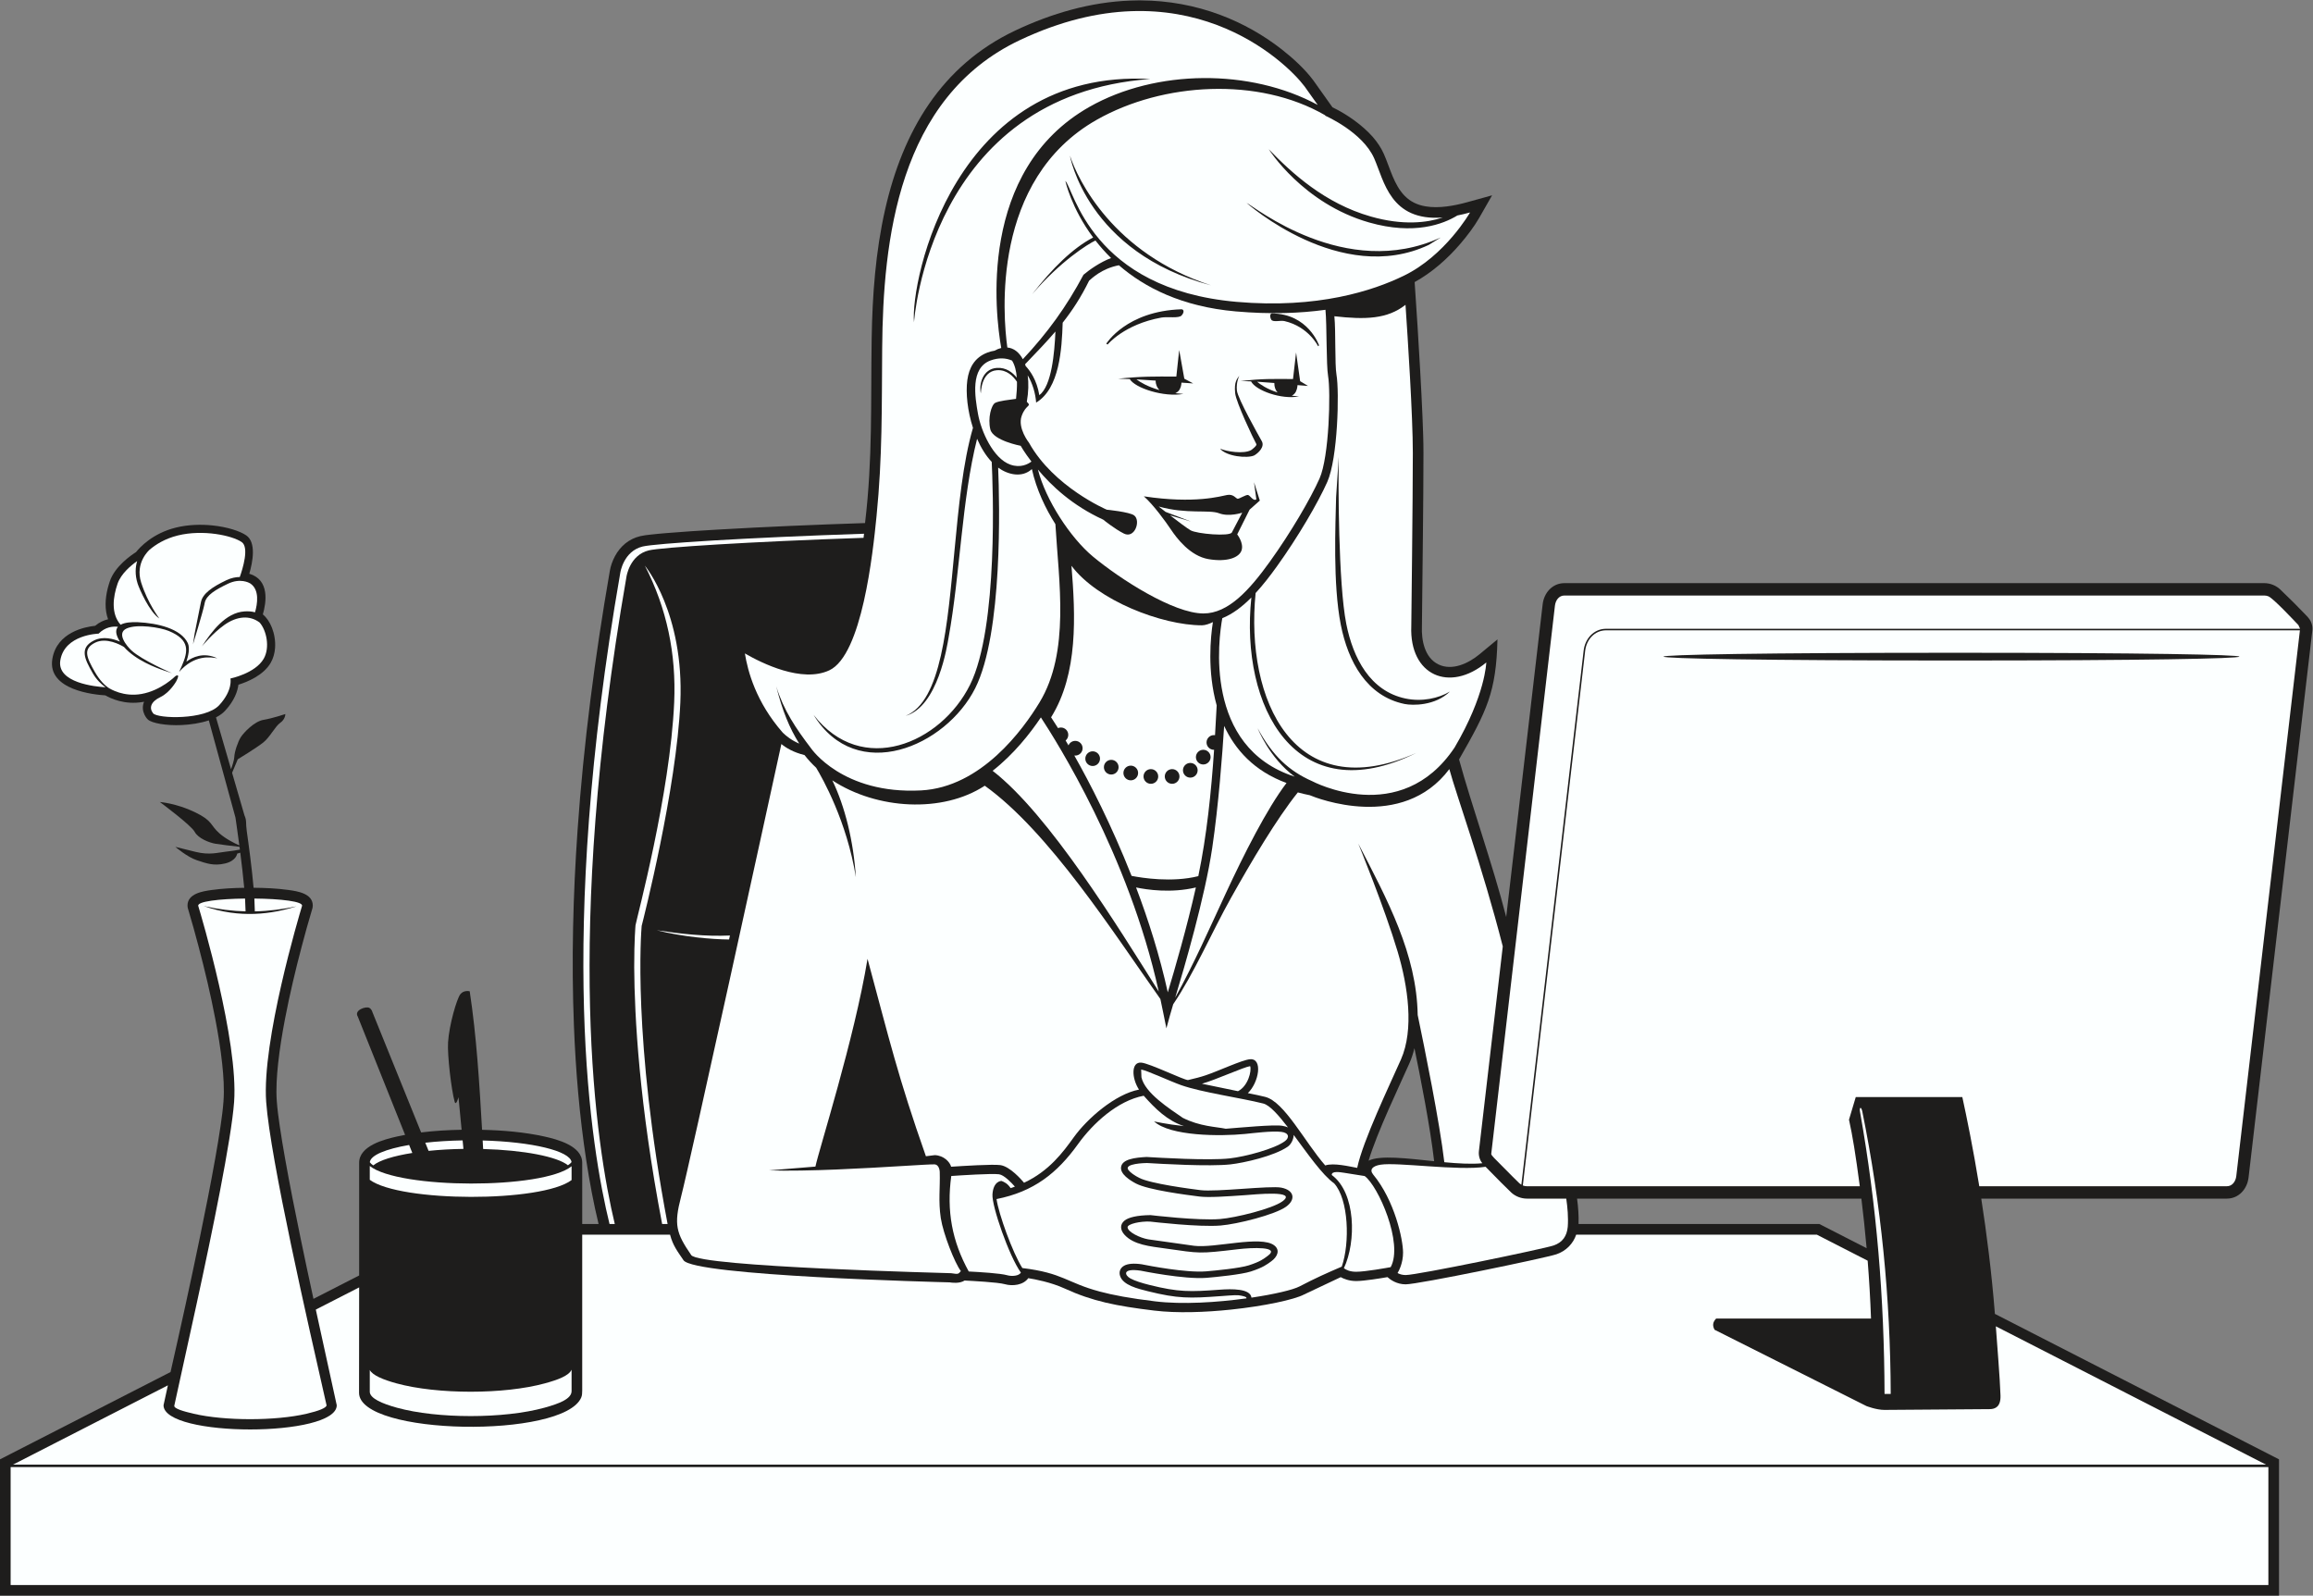
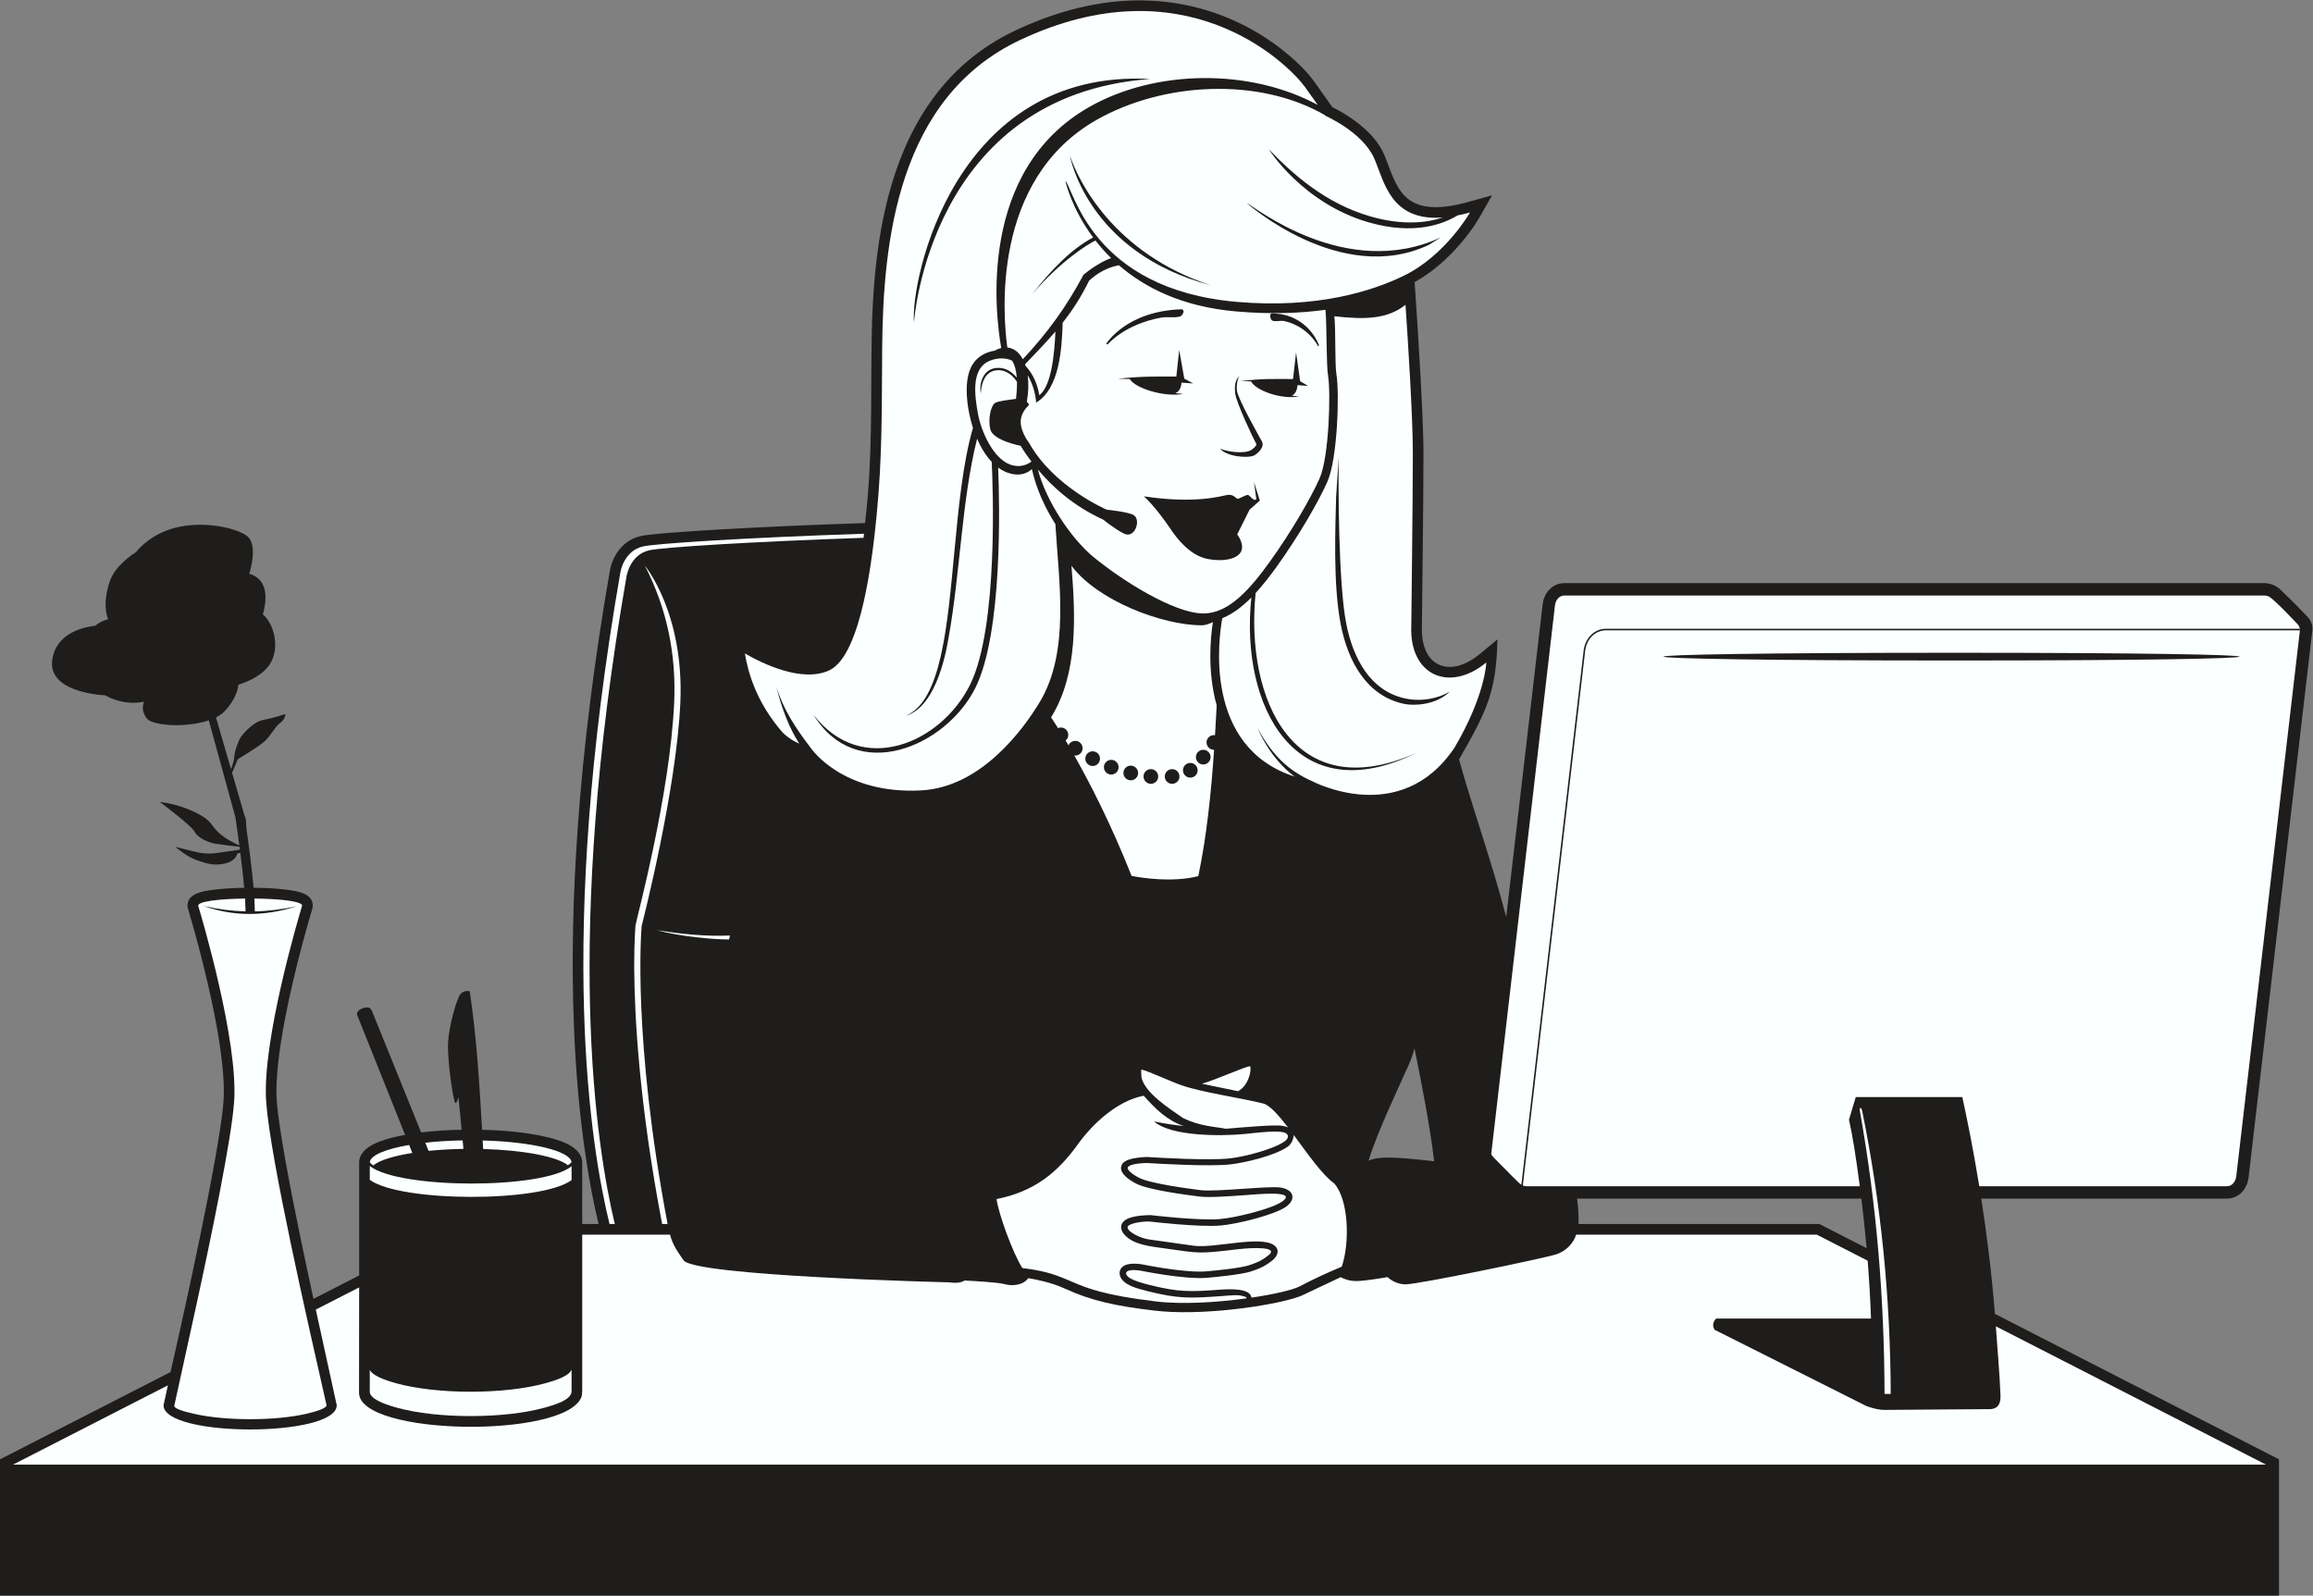
<svg xmlns="http://www.w3.org/2000/svg" viewBox="0 0 996.907 687.72" height="687.72" width="996.907" xml:space="preserve" id="svg2" version="1.1">
  <rect x="0" y="0" width="996.907" height="687.72" fill="#808080" stroke="none" />
  <defs id="defs6" />
  <g transform="matrix(1.333,0,0,-1.333,0,687.72)" id="g10">
    <g transform="scale(0.1)" id="g12">
      <path id="path14" style="fill:#1e1d1c;fill-opacity:1;fill-rule:evenodd;stroke:none" d="m 4717.6,2703.71 c 41.01,-149.97 107.79,-336.4 152.44,-509.33 l 117.87,1010.98 c 4.36,37.36 31.68,68.39 70.39,68.39 h 2262.79 c 19.4,0 38.15,-7.8 51.45,-20.27 30.35,-28.96 58.96,-57.36 87.89,-87.89 9.62,-10.16 15.82,-22.99 16.37,-37.04 v -4.09 c -0.05,-1.36 -0.16,-2.73 -0.32,-4.1 L 7270.33,1352.13 c -4.35,-37.38 -31.68,-68.39 -70.41,-68.39 h -793.87 c 17.23,-110.94 33.48,-238 44.13,-372.693 L 7368.75,440.754 V 0 H 0 L 0.004,440.754 551.422,723.066 c 32.894,144.325 64.652,289.034 94.586,433.994 17.64,85.44 34.734,171.11 49.969,257.01 6.269,35.31 12.242,70.72 17.418,106.19 3.777,25.95 7.343,52.33 9.257,78.48 2.914,39.78 -0.023,81.87 -4.273,121.46 -5.234,48.75 -13.246,97.41 -22.477,145.52 -14.98,78.19 -33.441,155.97 -53.75,232.92 -10.449,39.64 -21.367,79.37 -33.183,118.65 -1.746,4.41 -2.676,9.12 -2.676,13.93 0,39.22 49.715,46.44 78.914,50.47 34.051,4.7 69.66,6.53 104.406,7 -3.203,35.63 -7.968,76.41 -12.683,113.51 l -10.012,-3 c 0,0 -2.5,-23.14 -39.375,-31.89 -36.879,-8.75 -60.625,0.64 -91.25,10.64 -30.629,9.99 -69.375,43.11 -69.375,43.11 0,0 20,-5 65.625,-16.25 45.621,-11.25 73.125,-1.86 97.5,0.64 16.699,1.71 35.449,4.88 45.602,6.72 l -1.18,9.16 c -21.485,2.38 -62.215,7.04 -77.551,9.73 -21.246,3.75 -56.25,17.5 -67.5,38.75 -11.25,21.25 -112.5,96.25 -112.5,96.25 0,0 52.504,-3.75 112.5,-32.5 60,-28.75 48.75,-41.25 80.004,-68.75 20.488,-18.02 47.969,-31.76 64.465,-39.08 -6.207,47.19 -11.692,84.33 -12.543,90.08 l -86.145,314.23 c -27.109,-9.18 -58.832,-13.84 -88.398,-15.2 -49.02,-2.27 -95.664,5.93 -108.668,17.94 -1.156,1.06 -2.363,2.4 -3.586,3.95 h -0.105 c -2.774,3.53 -5.184,7.41 -7.204,11.63 -5.851,12.19 -6.964,24.9 -2.98,37.53 0.473,1.49 1.016,2.97 1.621,4.43 l -3.82,-0.72 c -58.7,-10.36 -104.481,11.45 -121.426,21.28 -35.77,2.11 -187.93,17 -171.418,117.51 14.309,87.18 106.898,104.16 138.449,107.43 13.883,11.67 28.274,18.01 41.82,21.07 -2.8,7.61 -4.8,15.49 -6.121,23.52 -5.511,33.7 1.579,69.59 11.871,99.69 16.446,48.06 68.516,83.83 84.489,93.89 12.011,15.1 53.551,60.78 129.074,79.37 39.414,9.71 81.277,10.78 118.488,6.94 47.114,-4.85 88.258,-18.09 108.68,-31.98 33.293,-22.65 21.285,-85.87 10.125,-124.19 66.551,-19.79 54.93,-93.21 43.769,-131.51 12.18,-9.92 22.446,-25.18 29.399,-42.89 7.684,-19.59 11.801,-43.01 10.133,-65.53 -1.246,-16.86 -5.692,-33.48 -14.188,-48.14 -23.449,-40.52 -75.355,-61.7 -104.301,-70.74 -2.601,-20.31 -12.253,-50.75 -42.828,-83.87 -3.269,-3.56 -6.824,-6.81 -10.597,-9.77 -5.672,-4.47 -12.098,-8.45 -19.11,-12.01 l 48.668,-167.51 c 4.535,12.39 10.137,29.56 10.512,39.54 0.625,16.86 11.875,50 21.25,64.37 9.375,14.38 43.121,50.63 73.125,55.63 30,5 70.625,18.75 70.625,18.75 0,0 0.625,-16.25 -16.25,-28.13 -16.875,-11.87 -33.117,-46.25 -54.992,-63.76 -21.883,-17.49 -82.508,-54.36 -82.508,-54.36 l -18.359,-43.72 39.961,-137.54 c 7.929,-17.89 3.57,-23.56 7.476,-51.06 6.188,-43.5 16.559,-119.81 22.035,-183.1 37.285,-0.28 75.785,-2.02 112.481,-7.09 29.207,-4.03 78.913,-11.25 78.913,-50.47 0,-4.81 -0.92,-9.52 -2.67,-13.93 -11.821,-39.28 -22.739,-79.01 -33.196,-118.65 -20.301,-76.95 -38.762,-154.73 -53.75,-232.92 -9.223,-48.11 -17.235,-96.77 -22.469,-145.52 -4.25,-39.59 -7.184,-81.68 -4.27,-121.46 1.914,-26.15 5.477,-52.54 9.258,-78.5 5.176,-35.47 11.145,-70.86 17.402,-106.18 15.25,-85.91 32.344,-171.58 49.993,-257.04 13.597,-65.87 27.617,-131.65 41.912,-197.372 l 147.73,75.622 v 364.46 c 0,54.72 80.78,75.54 122.47,84.82 8.59,1.9 17.29,3.65 26.08,5.28 l -152.96,382.4 c -13.16,21.06 26.79,34.38 37.49,28.13 7.5,-4.38 9.38,-12.51 9.38,-12.51 l 157.94,-390.13 c 43.43,5.33 87.9,7.87 130.88,8.63 l -10.06,105.27 c 0,0 -8.11,-30.06 -12.45,-14.51 -10.72,38.44 -23.96,151.06 -21.3,192.01 3.75,57.49 28.13,140 39.38,154.99 11.25,15.01 30.62,10 30.62,10 22.27,-146.33 31.48,-300.53 39.98,-447.93 67.01,-1.48 137.28,-7.4 201.33,-21.63 41.69,-9.28 122.46,-30.1 122.46,-84.82 V 1201.6 h 52.93 c -16.46,67.96 -29.28,137.14 -39.83,206.04 -22.06,144.08 -34.22,290.21 -39.92,435.81 -8.24,210.46 -2.87,421.85 11.81,631.89 19.62,280.58 56.06,560.29 104.21,837.34 2.38,15.89 9.05,33.95 16.52,47.91 17.51,32.77 45.36,56.29 81.89,65.05 10.2,2.46 21.61,3.7 32.04,4.9 17.35,1.98 34.78,3.54 52.19,5 54.57,4.56 109.31,8.01 163.98,11.2 159.37,9.33 319.08,16 478.67,21.25 24.96,210.1 18.12,387.05 21.39,595.35 2.19,140.16 12.52,282 43.62,418.96 56.91,250.67 180.65,464.95 421.48,578.54 116.99,55.18 242.55,91.79 372.31,96.55 7.77,0.29 15.53,0.45 23.28,0.51 h 10.38 c 87.89,-0.57 174.38,-16.14 257.03,-47.23 71.18,-26.74 138.5,-64.62 198.34,-111.51 35.24,-27.62 73.81,-62.77 100.83,-98.78 l 0.27,-0.35 62.4,-87.83 c 46.47,-21.97 97.87,-58.52 130.35,-95.81 14.48,-16.62 27.01,-35.05 35.92,-55.25 19.79,-44.85 32.13,-99.55 67.42,-135.38 18.69,-18.98 41.1,-29.3 67.23,-33.75 43.26,-7.38 93.03,1.82 134.73,13.38 l 80.46,22.31 -41.44,-72.49 c -16.43,-28.75 -39.42,-58.82 -60.82,-83.82 -41.78,-48.79 -91.62,-93 -148.17,-124.26 6.66,-95.84 12.64,-191.82 17.99,-287.72 2.78,-49.5 5.35,-99.02 7.42,-148.55 1.61,-38.61 3.11,-77.48 3.11,-116.11 0,-85.14 -0.9,-170.37 -1.7,-255.5 -0.98,-101.64 -2.01,-203.29 -3.3,-304.92 v -0.48 l -0.02,-0.47 c -1.8,-44.42 8.81,-100.31 52.73,-122.14 44.97,-22.35 98.38,3.4 133.48,32.49 l 58.11,48.14 c -4.09,-170.83 -34.05,-230.52 -124.2,-388.16 v 0 z M 4425.08,1406.39 c 37.07,18.48 124.49,7.36 211.97,-1.72 -12.54,109.55 -44.34,271.58 -63.73,365.4 -4.06,-16.93 -9.39,-33.15 -16.13,-48.46 -31.41,-71.17 -104.87,-223.56 -132.11,-315.22 v 0 z m 1593.38,-122.65 h -919.28 c 3.73,-27.49 5.72,-55.96 4.77,-82.14 h 778.73 l 152.71,-78.19 c -4.98,56.45 -10.76,110.29 -16.93,160.33 v 0 0" />
      <path id="path16" style="fill:#fcffff;fill-opacity:1;fill-rule:evenodd;stroke:none" d="m 3412.44,3464.5 c -31.64,49.97 -61.27,111.05 -76.06,178.03 -31.57,-29.09 -77.41,-18.41 -109.02,4.72 4.71,-114.32 15.3,-535.53 -74.22,-713.38 -94.91,-188.51 -383.42,-313 -522.51,-86.03 155.54,-201.41 411.35,-92.92 505.81,97.2 92.44,185.96 73.67,648.53 70.12,720.67 -19.07,20.08 -34.88,46.13 -47.32,74.7 -49.92,-198.8 -54.24,-433.01 -92.23,-643.32 -4.21,-23.26 -33.88,-222.64 -138.82,-252.42 116.21,46.69 135.34,295.81 158.08,535.17 13.39,140.85 26.95,283.48 59.64,395.98 -17.59,54.5 -23.9,112.8 -18.19,154.45 5.42,39.53 23.19,73.12 65.18,89.05 7.74,2.93 15.28,4.86 22.59,5.93 7.51,4.21 14.81,7.09 21.83,8.79 -18.88,107.08 -77.89,573.79 285.27,779.63 215.16,121.94 520.24,124.18 738.03,6.29 l -42.48,59.79 c -60,80 -390.01,400 -920.01,150 -395.75,-186.66 -443.04,-652.12 -445.75,-996.68 -1.51,-191.11 0.88,-350.32 -18.2,-542.35 -11.93,-120.04 -46.8,-449.57 -152.93,-498.93 -88.46,-41.14 -217.47,22.71 -272.78,54.68 9.31,-57.43 35.62,-157.06 122.59,-256.29 11.35,-11.04 29.12,-25.22 53.18,-35.31 -31.39,49.63 -54.68,106.5 -74.57,185.51 23.87,-77.57 63.96,-136.74 112.71,-200.69 0.3,-0.43 101.58,-149.42 355.68,-136.12 194.78,10.2 330.35,197.57 383,284.41 99.32,163.82 62.26,390.84 51.38,576.52 v 0 z m 90.85,806.34 c -54.81,-102.9 -116.08,-187.57 -196.12,-273.06 -11.96,22.3 -29.3,35.97 -50.1,37.85 -13.89,100.17 -53.69,541.98 289.22,736.35 214.26,121.44 523.38,138.86 737.87,14.84 l 1.47,-2.05 c 0,0 120,-52.5 157.51,-137.5 32.54,-73.82 51.96,-204.16 221.82,-191.35 -50.76,-16.8 -128.24,-26.65 -232.93,3.26 -148.26,42.33 -255.04,139.98 -329.73,217.52 0.3,-0.49 110.51,-175.72 324.26,-236.75 146.17,-41.74 240.16,-5.29 285.59,22.55 12.95,2.54 26.56,5.77 40.99,9.77 0,0 -80.01,-140.02 -215.01,-205 -98.11,-47.68 -277.37,-107.02 -539.65,-84.09 -471.09,41.2 -526.99,366.51 -553.91,391.12 0.12,-0.53 18.99,-87.68 89.93,-182.98 -65.97,-34.4 -131.85,-99.25 -197.52,-183.89 90.49,106.46 180.95,163 204.95,174.14 14.69,-18.89 31.45,-37.99 50.55,-56.7 -34.54,-12.85 -69.98,-37.72 -89.19,-54.03 v 0 z m 825.3,-589.18 c -1.71,-81.99 -1.58,-408.58 24.34,-539.41 21.97,-110.98 77.17,-217.73 191.74,-241.6 53.38,-11.1 106.78,0.66 143.47,22.69 -47.42,-46.52 -121.19,-45.66 -147.12,-40.25 -122.27,25.46 -182.27,137.34 -205.73,255.71 -26.23,132.4 -16.99,328.41 -15.25,412.1 l 8.55,130.76 v 0 z m 374.55,-939.41 c 100,170 102.49,275 102.49,275 -118.66,-98.32 -248.95,-42.25 -242.49,117.5 0,0 5,415 5,560 0,119.29 -16.5,372.46 -23.71,478.88 -58.45,-46.11 -129.59,-48.33 -229.98,-36.97 4.91,-49.86 1,-155.05 6.84,-189.1 9.53,-55.55 4.26,-270.04 -29.77,-346.6 -29.59,-66.58 -94.59,-178.07 -163.34,-273.64 -22.18,-30.84 -44.86,-60.03 -68.37,-85.57 -34.3,-345.81 124.15,-693.2 519.51,-516.98 -390.32,-193 -570.57,149.82 -533.28,502.55 -29.67,-29.91 -60.77,-53.52 -93.95,-66.91 -11.7,-63.94 -61.95,-417.07 234.24,-512.34 -81.86,59.8 -119.87,156.31 -119.87,156.31 47.86,-88.99 102.21,-138.42 175.77,-170.75 0.86,-0.39 286.21,-152.8 460.91,108.62 v 0 z M 3412.56,4087.32 c -29.6,-34.62 -61.99,-68.03 -98.17,-105.87 0.7,-1.94 1.37,-3.93 2.01,-5.97 13.4,-14.12 35.98,-44.38 44.03,-94.02 39.95,30.07 49.13,136.67 52.13,205.86 v 0 z m 306.87,816.45 c -714.7,-51.93 -764.02,-784.61 -764.18,-786.72 -11.89,135.2 130.57,821.27 764.18,786.72 v 0 z m 938.71,-512.5 -38.65,-23.97 c -284.82,-134.17 -588.1,135.16 -588.98,135.92 21.97,-9.51 319.74,-253.31 627.63,-111.95 v 0 z M 3915.9,4236.54 c -401.62,106.02 -456.36,418.63 -456.54,419.52 25.33,-76.92 139.12,-316.22 456.54,-419.52 v 0 0" />
      <path id="path18" style="fill:#fcffff;fill-opacity:1;fill-rule:evenodd;stroke:none" d="m 3933.95,2878.32 c -30.96,111.43 -19.83,220.88 -12.25,269.54 -9.65,-5.03 -24.75,-10.45 -35.29,-10.45 -129.96,0 -338.75,80.84 -422,192.43 12.99,-161.09 22.05,-348.47 -65.93,-489.91 3.81,-5.69 11.6,-17.47 22.51,-34.89 2.87,1.23 6.03,1.91 9.35,1.91 13.12,0 23.75,-10.63 23.75,-23.75 0,-7.36 -3.35,-13.93 -8.6,-18.28 2.99,-5.02 6.08,-10.26 9.28,-15.72 3.61,8.53 12.05,14.53 21.91,14.53 13.12,0 23.75,-10.62 23.75,-23.74 0,-13.11 -10.63,-23.76 -23.75,-23.76 -1.04,0 -2.05,0.08 -3.05,0.2 50.54,-89.29 119.09,-222.37 185.13,-389.16 33.62,-6.62 131.1,-22.19 215.79,-0.88 27.29,130.92 41.64,271.29 51.02,408.53 l -0.69,-0.01 c -13.1,0 -23.75,10.63 -23.75,23.74 0,13.12 10.65,23.75 23.75,23.75 1.27,0 2.5,-0.1 3.71,-0.29 2,32.39 3.73,64.52 5.36,96.21 v 0 z m 29.43,-1368.67 c 48.71,3.83 155.43,14 182.42,9.58 7.44,-1.22 13.67,-3.02 18.73,-5.28 -30.82,40.09 -59.06,71.99 -80.06,77.28 -72.38,18.26 -197.85,35.65 -265.51,59.42 -34.74,12.22 -111.34,47.98 -129.25,50.43 l 0.9,-24.91 c 11.07,-51.03 90.8,-101.56 133.82,-131.34 55.1,-27.86 108.03,-28.77 138.95,-35.18 v 0 z m 39.47,121.41 -116.66,24.14 c 45.04,12.64 135.8,54.2 155.96,56.85 5.37,-15.6 -6.99,-64.8 -39.3,-80.99 v 0 z m -780.73,-348.77 c 6.81,-48.38 51.92,-173.38 83.45,-223.02 132.75,-16.2 142.32,-47.08 250.14,-75.989 42.47,-11.386 98.04,-21.875 179.77,-31.777 87.27,-10.566 199.36,-3.449 294.58,9.726 1.42,4.485 -5.74,6.309 -16.9,8.692 -12.4,2.656 -20.37,1.914 -67.28,-1.543 -98.81,-7.285 -137.64,-8.125 -233.9,15.793 -34.37,8.543 -80.45,19.808 -90.32,49.248 -4.45,13.3 0.13,26.19 13.07,33.42 10.99,6.13 29.81,8.77 59.06,4.25 l -0.02,-0.13 c 18.57,-3.71 140.98,-27.67 205.8,-22.41 29.47,2.4 109.51,10.19 138.22,19.48 38.69,12.51 48.11,21.18 60.35,29.98 44.54,32.03 -52.32,27.19 -94.02,22.25 -131.13,-15.45 -122.4,-13.71 -235.51,2.16 -50.13,7.03 -103.29,11.61 -133.12,44.89 -12.93,14.43 -15.72,32.58 0.82,45.66 12.58,9.92 39.49,16.88 83.6,17.43 0.52,-0.06 154.09,-18.48 224.6,-12.74 50.67,4.1 168.44,33.11 201.6,56.96 52.17,37.52 -87.98,22.53 -121.95,20.17 -56.13,-3.91 -116.17,-8.08 -145.74,-4.35 -41.15,5.19 -164.9,20.99 -205.21,41.97 -20.02,10.44 -51.24,30.43 -48.52,52.88 3.2,26.3 45.58,31.05 82.26,33.09 38.6,-2.32 200.37,-12.17 268.75,-4.65 51.19,5.63 146.1,31.08 179.16,56.02 14.96,11.27 13.09,26.72 -11.75,29.76 -30.59,3.73 -91.02,-4.09 -117.33,-6.69 -81.25,-8.01 -242.05,-7.35 -294.41,40.61 0.27,-0.04 39.98,-9.21 96.64,-15.24 -53.95,17.65 -92.77,56.31 -130,98.2 -84.31,-15.95 -163.99,-88.97 -212.24,-156.17 -67.92,-94.58 -143.55,-154.14 -263.65,-177.93 v 0 z m 465.76,-231.47 c -60.54,8.64 -51.65,-14.93 -32.9,-25.19 14.22,-7.8 37.33,-15 62.01,-21.12 94.34,-23.436 130.65,-22.342 227.42,-15.213 37.99,2.801 98.62,3.933 101.94,-25.734 73.81,10.941 134,25.058 155.47,36.3 50.76,26.587 88.59,43.377 136.46,63.927 26.74,76.84 22.46,217.27 -24.59,269.3 -37.99,26.7 -86,96.18 -130.76,156.45 -0.43,-14.4 -8.61,-30.47 -19.34,-37.89 -43.65,-30.3 -141.6,-52.38 -185.45,-57.22 -68.26,-7.5 -225.56,1.8 -269.53,4.44 -6.03,-0.1 -75.78,-1.41 -60.3,-22.38 6.41,-8.67 20.1,-17.91 34.58,-25.44 36.98,-19.26 169.98,-36.3 198.16,-39.86 52.19,-6.58 225.53,15.22 261.94,8.01 42.4,-8.4 46.91,-38.86 15.35,-61.56 -36.09,-25.95 -157.56,-56.48 -212.19,-60.91 -69.84,-5.67 -218.61,11.71 -227.76,12.77 -30.41,1.56 -73.21,-7.4 -72.58,-18.65 0.86,-15.13 39.67,-34.05 66.6,-38.75 L 3861,1131.21 c 66.85,-8.43 215.21,34.31 258.84,1.49 20.37,-15.34 10.2,-37.52 -9.47,-51.66 -13.61,-9.8 -25.45,-19.78 -66.19,-32.95 -30.14,-9.74 -111.82,-17.93 -142.97,-20.46 -72.09,-5.84 -211.83,22.91 -213.33,23.19 v 0 z m -485.31,2942.83 c -65.81,-24.43 -50.26,-117.46 -40.4,-172.69 10.03,-56.14 49.06,-144.32 104.5,-164.03 33.04,-11.75 57.41,1.63 68.29,9.87 -23.28,30.29 -34.79,50.97 -34.79,50.97 0,0 -89.37,16.87 -98.12,53.12 -8.75,36.25 3.15,79.46 16,85.88 12.84,6.42 45.79,9.82 67.11,12.82 2.01,18.32 3.39,37.14 3.05,55.08 -11.8,17.81 -32.9,39.65 -64.65,37.51 -52.12,-3.51 -52.14,-74.87 -52.14,-75.06 -6.74,28.7 5.69,79.43 51.64,82.52 29.78,2.02 50.94,-14.68 64.54,-31.57 -1.55,21 -6.02,40.22 -15.33,55.25 -19.78,8.66 -43.11,10 -69.7,0.33 v 0 z m 153.35,-352.67 c 24.98,-98.15 104.86,-220.66 178.09,-281.45 87.2,-72.4 260.05,-183.84 357.24,-183.84 80.72,0 148.89,76.17 214.69,167.65 67.42,93.69 131.46,203.24 160.56,268.69 31.41,70.69 36.33,280.64 27.72,330.91 -6.31,36.86 -3.75,163.88 -8.54,214.59 -81.66,-11.3 -177.93,-15.01 -289.88,-5.23 -174.16,15.24 -294.94,77.25 -378.01,149.22 -56.43,-10.78 -88.06,-42.97 -96.33,-49.87 -26.33,-53.7 -54.36,-96.44 -85.45,-135.83 -2.73,-84.56 -9.88,-212.77 -85.8,-258.34 -2.2,29.79 -11.5,61.95 -27.31,88.21 3.37,-24.96 2.74,-53.97 -2.86,-85.56 17.18,-16.76 -2.93,-6.98 -16.74,-46.12 -13.79,-39.15 23.76,-86.25 23.76,-86.25 79.98,-143.62 251.55,-216.56 251.55,-216.56 0,0 73.44,-7.19 88.44,-18.43 22.35,-16.77 2.15,-76.4 -33.12,-58.77 -30,15 -66.88,45 -66.88,45 -100.58,46.11 -167.61,109.96 -211.13,161.98 v 0 z m 342.49,-86.55 c 30.63,-26.87 70.63,-81.87 88.13,-108.12 17.5,-26.25 61.25,-85.01 121.25,-95 60,-10 99.18,5.01 106.68,28.76 7.5,23.75 -14.18,51.24 -14.18,51.24 l 40,80 33.13,29.38 -18.75,59.37 7.5,-55.31 c -9.79,-7.18 -19.69,12.03 -26.56,13.91 -6.88,1.87 -28.32,-12.68 -33.95,-12.05 -5.62,0.62 -13.24,15.95 -33.87,12.2 -20.62,-3.75 -103.75,-29.37 -269.38,-4.38 v 0 z m 308.66,390.12 c -0.02,-0.03 -10.72,-21.29 -7.81,-48.16 2.79,-25.8 70.95,-146.68 80.47,-163.54 h 0.04 c 10.35,-18.41 -11.45,-38.86 -24.57,-46.24 -22.27,-10.23 -90.4,-3.13 -110.2,21.87 21.45,-9.34 76.33,-18.07 100.43,-4.5 v 0.04 c 2.38,1.35 19.43,14.59 16.91,19.06 l 0.04,0.01 c -9.8,17.39 -65.35,134.54 -68.59,164.32 -4.26,39.14 7.44,47.5 13.28,57.14 v 0 z m 183.57,74.83 -9.92,-85.72 c -67.5,0.36 -97.63,1.42 -169.26,-6.28 11.61,-0.35 22.82,-0.8 33.66,-1.33 14.43,-29.11 98.3,-59.71 155.06,-48.55 -8.19,0.53 -15.98,1.34 -23.4,2.38 3.26,1.58 6.21,3.75 8.71,6.46 7.46,8.1 9.33,20.75 9.8,27.65 11.6,-1.02 22.89,-1.94 33.99,-2.66 l -25.51,15.35 -13.13,92.7 v 0 z m -377.94,8.08 -9.22,-85.8 c -75.06,0.12 -108.58,1.07 -188.02,-6.89 12.9,-0.29 25.36,-0.7 37.43,-1.21 16.66,-29.06 110.53,-59.4 173.4,-48.02 -9.1,0.5 -17.77,1.28 -26.06,2.29 3.58,1.59 6.84,3.77 9.56,6.49 8.1,8.14 9.94,20.81 10.31,27.71 12.91,-0.98 25.49,-1.85 37.83,-2.54 l -28.67,15.26 -16.56,92.71 v 0 z m 452.28,14.92 c -0.12,0.3 -34.96,102.88 -152.97,103.3 -5.49,-0.54 -6.95,-10.31 -1.78,-19.8 5.26,-9.7 29.98,-1.84 42.93,-4.86 78.23,-18.13 108.56,-81.02 108.64,-81.25 l 3.18,2.61 v 0 z m -688.09,5.44 c 0.19,0.29 64.71,105.66 243.21,111.36 8.24,-0.31 9.33,-10.15 0.41,-19.98 -9.05,-10.06 -45.53,-3.2 -65.49,-6.82 -120.37,-21.84 -173.5,-86.83 -173.64,-87.08 l -4.49,2.52 v 0 z m -43.96,-1317.84 c 13.12,0 23.75,-10.62 23.75,-23.75 0,-13.1 -10.63,-23.75 -23.75,-23.75 -13.12,0 -23.75,10.65 -23.75,23.75 0,13.13 10.63,23.75 23.75,23.75 v 0 z m 60.08,-27.57 c 13.12,0 23.75,-10.64 23.75,-23.75 0,-13.12 -10.63,-23.75 -23.75,-23.75 -13.12,0 -23.75,10.63 -23.75,23.75 0,13.11 10.63,23.75 23.75,23.75 v 0 z m 63.12,-18.75 c 13.12,0 23.75,-10.64 23.75,-23.75 0,-13.12 -10.63,-23.75 -23.75,-23.75 -13.11,0 -23.75,10.63 -23.75,23.75 0,13.11 10.64,23.75 23.75,23.75 v 0 z m 65,-11.26 c 13.12,0 23.75,-10.63 23.75,-23.74 0,-13.12 -10.63,-23.75 -23.75,-23.75 -13.11,0 -23.75,10.63 -23.75,23.75 0,13.11 10.64,23.74 23.75,23.74 v 0 z m 68.75,0 c 13.13,0 23.75,-10.63 23.75,-23.74 0,-13.12 -10.62,-23.75 -23.75,-23.75 -13.12,0 -23.75,10.63 -23.75,23.75 0,13.11 10.63,23.74 23.75,23.74 v 0 z m 58.75,20 c 13.13,0 23.75,-10.63 23.75,-23.75 0,-13.11 -10.62,-23.74 -23.75,-23.74 -13.1,0 -23.75,10.63 -23.75,23.74 0,13.12 10.65,23.75 23.75,23.75 v 0 z m 41.88,42.5 c 13.12,0 23.75,-10.63 23.75,-23.75 0,-13.11 -10.63,-23.74 -23.75,-23.74 -13.11,0 -23.75,10.63 -23.75,23.74 0,13.12 10.64,23.75 23.75,23.75 v 0 0" />
-       <path id="path20" style="fill:#fcffff;fill-opacity:1;fill-rule:evenodd;stroke:none" d="m 4345.23,1058.64 c 7.7,-5.46 19.38,-11.39 39.75,-11.39 29.88,0 100.51,12.89 111.52,14.9 41.98,76.86 -40.84,263.81 -84.16,294.59 l -66.42,10.55 c -14.44,2.28 -41.08,6.26 -39.85,-7.24 78.23,-57.56 79.36,-216.21 39.16,-301.41 v 0 z m -598.59,894.51 c -97.57,443 -332.42,811.96 -381.12,886.44 -34.41,-51.31 -87.18,-118.55 -156.04,-172.63 182.91,-141.55 406.29,-506.1 537.16,-713.81 v 0 z m 216.54,317.26 c 58.11,125.26 133.23,274.24 196.53,357.13 -104.57,38.42 -166.19,107.81 -201.62,184.6 -5.82,-91.76 -18.15,-256.69 -38.58,-394.61 -23.49,-158.68 -90.92,-389.5 -119.71,-484.19 61.27,110.94 110.49,222.99 163.38,337.07 v 0 z m -289.92,19.42 c 40,-105.32 76.28,-219.89 102.58,-339.16 21.99,72.83 62.13,210.78 90.8,339.13 -80.29,-19.17 -158.71,-7.25 -193.38,0.03 v 0 z m -391.79,-967.25 c -11.27,12.83 -35.01,37.69 -51.36,39.88 -23.51,3.13 -125.11,-3.55 -154.37,-5.58 -15.57,-113.02 2.58,-210.9 56.54,-308.75 34.95,-1.76 102.23,-5.79 124.29,-12.09 14.37,-4.12 37.98,-2.75 44.25,8.55 -37.84,52.46 -94.45,214.75 -91.89,253.04 2.91,43.7 29.16,43.32 29.22,43.31 8.56,-3.32 19.57,-8.09 29.51,-23.28 4.45,1.51 9.07,3.14 13.81,4.92 v 0 0" />
-       <path id="path22" style="fill:#fcffff;fill-opacity:1;fill-rule:evenodd;stroke:none" d="m 4792.93,1398.15 c -8.73,9.98 -12.75,25.51 -11.17,38.98 l 77.2,662.05 c -66.69,260.91 -149.47,487.27 -172.81,573.28 -152.38,-202.79 -429.65,-93.65 -451.23,-84.41 -13.4,2.64 -26.25,5.68 -38.57,9.13 -69.1,-86.1 -149.44,-222.18 -216.08,-340.93 -61.77,-110.09 -120.15,-245.82 -186.93,-344.04 -7.95,-26 -14.86,-51.58 -21.99,-77.85 -6.51,31.54 -12.6,63.3 -19.45,94.74 -151.26,213.56 -359.96,540.89 -567.85,689.67 -136.5,-89.47 -348.89,-77.04 -492.9,17.29 40.75,-83.93 68.51,-195.9 76.15,-313.01 -29.06,181.15 -108.77,321.35 -128.43,353.83 -13.64,12.69 -26.23,26.33 -37.56,40.92 -36.1,8.9 -60,23.45 -74.89,35.76 -46.11,-211.29 -295.96,-1355.08 -324.48,-1464.44 -23.3,-89.32 -16.12,-116.49 33.01,-187.94 25.73,-38.57 837.43,-58.2 840.28,-58.6 21.96,-3.07 22.92,-4.03 31.59,6.8 -19.96,26.25 -56.84,120.08 -64.9,171.19 -8.35,55.96 -1.83,97.71 -3.41,149.46 0,0.06 -0.55,23.7 -17.17,24.45 -8.89,0.4 -47.39,-1.92 -101.3,-5.18 -122.25,-7.41 -307.72,-18.28 -433.77,-14.32 38.98,3.24 91.78,7.5 150.3,12.33 11.13,54.32 126.13,413.2 168.45,671.75 70.64,-261.38 98.3,-381.32 188.75,-638.28 12.97,1.51 17.72,2.12 28.91,3.56 29.33,-1.33 48.52,-22.16 52.69,-37.5 38.3,2.55 134.36,8.56 158.9,5.29 31.31,-4.17 69.11,-47.79 76.86,-57.11 81.17,38.02 125.67,98.25 161.01,147.38 43.8,60.9 133.99,139.09 210.61,153.8 -23.51,36.07 -26.44,90.21 7.52,87.21 27.28,-2.43 136.39,-55.89 150.82,-56.39 21.62,4.9 41.22,10.01 57.25,15.41 42.44,14.28 117.77,49.78 143.22,51.93 42.48,3.6 29.01,-75.1 -6.83,-109.55 22.26,-4.43 41.75,-8.49 55.91,-12.09 62.5,-15.77 127.43,-145.24 194.32,-221.74 27.01,9.4 78.63,-3.5 103.34,-7.87 18.16,87.52 105.63,269.36 141.47,350.57 42.77,96.96 22.77,236.34 -10.65,348.44 -42.66,142.98 -127.15,349.01 -127.34,349.53 95.09,-183.51 188.67,-357.04 192.09,-554.22 22.18,-106.19 71.13,-347.29 86.11,-476.02 45.02,-4.2 88.36,-6.75 122.95,-3.26 v 0 z m 276.13,-205.57 c 2.23,29.8 -0.7,62.89 -4.82,91.16 h -127.09 c -18.95,0 -37.25,7.42 -50.49,19.39 -7.3,6.58 -57.56,56.74 -83.3,83.57 -88.03,-13.7 -285.08,15.41 -339.41,6.76 -25.28,-4.02 -37.04,-15.35 -24.34,-31.43 69.9,-84.31 96.93,-210.58 96.93,-252.89 0,-33.37 -12.91,-57.99 -17.79,-66.07 6.93,-3.73 15.57,-6.44 26.23,-6.44 38.16,0 445.02,84.49 477.81,95.43 29.85,9.93 43.46,31.07 46.27,60.52 v 0 0" />
      <path id="path24" style="fill:#fcffff;fill-opacity:1;fill-rule:evenodd;stroke:none" d="m 2357.31,2121.57 2.83,12.88 c -80.71,-3.69 -157.26,5.2 -236.72,17 82.58,-21.07 177.78,-29.49 233.89,-29.88 v 0 z m 434.78,1298.69 c 0.56,4.57 1.1,8.99 1.59,13.22 -380.89,-12.59 -675.11,-31.54 -715.57,-41.25 -62.5,-15 -72.5,-85 -72.5,-85 -207.2,-1192.05 -94.26,-1863.71 -34.79,-2105.63 h 16.97 c -60.13,252 -165.92,920.98 37.82,2093.13 0,0 10,70 72.5,85 39.69,9.53 323.45,27.94 693.98,40.53 v 0 z m -612.24,-531.68 c -13.03,-297.45 -121.45,-699.22 -125.01,-720.86 -0.03,-0.43 -4.35,-47.08 -4.24,-135.8 0.88,-158.78 16.06,-442.37 90.32,-830.32 h 17.63 c -113.67,600.7 -85.23,947.83 -83.84,963.86 5.78,22.54 112.83,443.23 125.06,722.25 12.66,289.21 -114.37,442.15 -114.73,442.59 71.28,-138.51 101.63,-285.84 94.81,-441.72 v 0 0" />
      <path id="path26" style="fill:#fcffff;fill-opacity:1;fill-rule:evenodd;stroke:none" d="m 1848.11,661.445 v 69.149 c -8.8,-19.617 -44.48,-32.723 -86.43,-44.199 -131.68,-36.043 -347.95,-36.043 -479.64,0 -42.88,11.73 -77.7,26.105 -86.43,43.39 v -71.289 c 1.17,-20.644 39.37,-37.48 87.95,-50.851 130.86,-36.043 345.75,-36.043 476.6,0 48.13,13.253 87.95,28.664 87.95,53.8 v 0 z m -0.14,740.355 c -4.57,36.19 -128.45,65.74 -287.33,69.92 l 1.51,-27.54 c 131.94,-3.61 239.49,-24.74 274.15,-52.57 5.15,3.31 9.08,6.73 11.67,10.19 v 0 z m -352.17,70.19 c -43.14,-0.75 -83.92,-3.37 -120.71,-7.5 l 10.67,-26.36 c 34.7,3.55 72.68,5.78 112.66,6.41 l -2.62,27.45 v 0 z m -172.95,-14.81 c -75.56,-12.94 -124.87,-33.1 -127.14,-55.81 2.49,-3.51 6.25,-6.93 11.15,-10.24 19.97,16.48 65.4,30.63 126.32,40.25 l -10.33,25.8 v 0 z m 525.26,-113.46 v 44.69 c -92.77,-75.32 -558.23,-74.07 -652.5,0.8 v -44.66 c 98.61,-72.82 555.28,-74.04 652.5,-0.83 v 0 0" />
      <path id="path28" style="fill:#fcffff;fill-opacity:1;fill-rule:evenodd;stroke:none" d="m 1055.83,615.672 c -60.185,265.723 -181.557,794.588 -195.166,980.558 -14.43,197.13 106.379,602.23 115.676,633.06 6.875,15.63 -71.285,23.84 -153.879,24.66 0.629,-10.93 1.394,-30.77 1.527,-41.49 46.153,1.02 90.231,6.98 134.996,16.35 -79.414,-24.99 -182.203,-40.45 -300.468,0.92 48.632,-10.8 93.125,-16.15 135.468,-17.22 -0.144,10.48 -0.957,30.21 -1.66,41.42 -81.547,-0.97 -157.867,-9.18 -151.07,-24.64 9.297,-30.83 130.105,-435.93 115.676,-633.06 -8.821,-120.56 -71.231,-423.45 -121.149,-652.578 -25.23,-115.761 -46.933,-213.722 -72.25,-329.48 -1.535,-9.524 31.11,-18.606 62.66,-25.969 100.356,-23.437 264.86,-23.437 365.211,0 39.808,9.277 64.428,19.18 64.428,27.469 v 0 0" />
      <path id="path30" style="fill:#fcffff;fill-opacity:1;fill-rule:evenodd;stroke:none" d="m 7326.56,423.73 -873.4,447.157 c 3.62,-51.844 13.48,-170.047 15.08,-223.418 1.25,-36.406 -16.64,-44.246 -34.76,-44.383 l -340,-2.5 c -26.35,-0.195 -58.75,12.5 -58.75,12.5 l -490.88,246.602 c -7.07,12.714 -6.66,24.16 5,36.25 h 500.76 c -2.29,64.082 -6.06,126.872 -10.84,187.132 l -164.38,84.16 h -778.06 c -9.47,-28.71 -32.74,-53.05 -64.16,-63.53 -36.84,-12.27 -445.45,-97.07 -487.19,-97.07 -28.57,0 -49.08,14.55 -58.83,23.29 -20.33,-3.51 -75.58,-12.67 -101.17,-12.67 -23.09,0 -40.53,7.35 -50,12.56 l -119.34,-56.423 c -30.89,-16.199 -127.4,-37.098 -235.27,-48.457 -83.79,-8.817 -175.02,-12.078 -248.4,-3.184 -123.75,14.992 -199.86,30.227 -289.45,71.289 -44.46,20.375 -96.21,30.075 -117.79,33.475 -15.71,-22.37 -50.45,-26.705 -76.36,-19.3 -21.34,6.09 -106.44,10.56 -129.5,11.7 -16.12,-10.71 -42.34,-6.94 -48.03,-5.95 -34.56,0.87 -827.2,21.1 -860.85,71.59 -19.68,29.3 -34.04,46.88 -43.47,82.68 H 1882.48 V 663.184 c -0.25,-7.618 -0.11,-15.157 -3.08,-22.258 -56.18,-134.051 -718.48,-123.535 -718.48,15.058 l 0.32,340.688 -140.13,-71.75 67.72,-309.25 c 0,-104.402 -560.064,-104.402 -560.064,0 L 542.832,680.059 42.188,423.73 H 7326.56 v 0 0" />
-       <path id="path32" style="fill:#fcffff;fill-opacity:1;fill-rule:evenodd;stroke:none" d="M 34.375,34.375 H 7334.38 V 415.73 H 34.375 v -381.355 0" />
-       <path id="path34" style="fill:#fcffff;fill-opacity:1;fill-rule:evenodd;stroke:none" d="m 3746.44,3521.53 c 0,0 9.21,-7.28 22.25,-17.4 l 81.9,-31.22 -67.39,20 c 24.73,-19.04 54.81,-41.71 66.16,-48.26 20.58,-11.87 126.54,-20.65 133.67,-7.04 l 33.42,63.92 c 0,0 -42.27,-14.38 -74.81,-1.88 -32.52,12.51 -104.24,-3.75 -195.2,21.88 v 0 z m 318.11,403.45 c 19.71,-1.19 38.22,-2.63 55.76,-4.13 -0.25,-13.02 3.91,-23.27 10.37,-30.64 -34.74,11.13 -56.23,26.41 -66.13,34.77 v 0 z m -390.04,7.6 c 21.94,-1.12 42.54,-2.5 62.09,-3.95 -0.01,-13.04 4.84,-23.27 12.19,-30.61 -38.88,10.99 -63.08,26.22 -74.28,34.56 v 0 0" />
      <path id="path36" style="fill:#fcffff;fill-opacity:1;fill-rule:evenodd;stroke:none" d="M 7321.09,3233.75 H 5058.3 c -18.16,0 -28.73,-15.94 -30.7,-32.93 l -206,-1772.91 c 1.49,-6.11 12.42,-15.61 31.95,-35.53 25.02,-25.5 54.5,-54.87 59.75,-59.66 l 0.08,0.09 c 1.72,-1.54 3.63,-2.94 5.7,-4.15 l 201.35,1726.97 c 4.47,38.39 32.68,70.6 72.87,70.6 h 2243.58 l -5.36,11.86 c -15.64,16.52 -81.58,86.97 -97.32,93.16 -4.06,1.6 -8.54,2.5 -13.11,2.5 v 0 z M 6021.39,1565.59 c 60.95,-300.5 90.88,-603.336 91.89,-913.383 h -19.94 c -1.02,309.238 -25.41,609.113 -79.36,912.473 -2.67,13.53 3.38,19.21 7.41,0.91 v 0 z m 301.93,1483.02 c 1223.05,0 1223.05,-24.99 0,-24.99 -1259.57,0 -1259.57,24.99 0,24.99 v 0 z m -1399.49,-1722.25 0.53,-0.22 V 1326 c 3.78,-1.45 8.12,-2.26 12.79,-2.26 h 1076.19 c -13.71,103.61 -23.13,161.68 -34.94,215.25 l 21.91,73.18 h 344.48 c 14.1,-64.55 34.76,-165.06 54.88,-288.43 h 800.25 c 18.19,0 28.73,15.94 30.72,32.92 l 205.73,1764.57 H 5193.3 c -37.64,0 -63.73,-30.28 -67.91,-66.16 L 4923.83,1326.36 v 0 0" />
-       <path id="path38" style="fill:#fcffff;fill-opacity:1;fill-rule:evenodd;stroke:none" d="m 570.043,2956.68 c 0,0 -20,-36.25 -51.25,-51.25 -31.25,-15 -37.492,-35 -23.742,-52.5 13.742,-17.5 168.742,-22.5 213.742,26.25 45,48.75 36.25,86.25 36.25,86.25 0,0 80,16.25 107.508,63.75 21.148,36.54 9.019,92.28 -13.055,117.23 -16.336,12.36 -34.48,17.15 -52.894,16.02 -20.582,-1.27 -41.618,-9.93 -60.973,-23.66 -38.34,-27.21 -72.676,-69.38 -72.774,-69.47 30.75,46.65 75.926,109.25 138.008,113.08 11.657,0.71 22.864,0.12 33.723,-2.92 7.781,26.9 15.453,73.35 -15.836,93.59 -3.52,2.13 -31.945,17.86 -71.723,-1.21 -39.789,-19.09 -70.054,-36.9 -75.05,-61.7 l -1.114,-5.51 c -5.453,-26.08 -36.816,-128.48 -36.847,-128.68 l 5.242,34.27 c 0.039,0.19 13.609,69.27 19.394,96.95 l 1.118,5.42 c 5.543,27.5 36.492,48.71 81.886,70.48 16.313,7.82 31.114,10.43 43.598,10.47 9.516,26.74 31.117,96.1 6.051,113.15 -31.262,21.24 -125.012,41.24 -206.266,21.24 -41.934,-10.32 -71.879,-29.63 -91.047,-45.91 l -0.039,-0.03 c -1.566,-1.36 -48,-41.95 -27.566,-106.17 21.472,-67.49 58.636,-116.11 58.734,-116.23 -31.664,20.39 -64.715,95.64 -70.121,112.62 -9.184,28.87 -7.223,53.57 -1.555,72.83 -19.093,-13.38 -52.105,-40.35 -63.402,-73.35 -14.445,-42.24 -21.977,-96.33 9.934,-132.41 13.777,7.56 35.543,9.12 55.898,8.16 63.832,-3 139.262,-20.92 161.352,-67.56 7.632,-16.13 1.25,-42.58 -4.555,-60.02 18.773,14.06 54.848,32.11 99.91,10.91 -21.508,3.96 -73.738,12.55 -123.523,-44.18 l 8.765,19.46 c 20.5,46.86 27.317,84.45 -42.062,113.08 -28.352,11.69 -102.715,23.41 -136.563,7.92 -34.07,-15.58 1.524,-57.57 15.778,-70.8 34.261,-31.82 131.296,-73.66 131.507,-73.73 l -26.004,8.69 c -26.457,9.05 -91.441,33.13 -129.566,76.17 -11.031,6.7 -56.973,32.13 -93.469,13.89 -20.101,-10.06 -26.875,-22.05 -25.55,-36.7 1.421,-15.61 11.543,-34.73 24.742,-57.77 16.761,-29.23 33.465,-44.05 43.383,-50.95 7.613,-5.01 49.906,-30.58 107.523,-20.42 63.75,11.25 109.383,57.5 109.383,57.5 0,0 18.125,12.5 3.117,-16.25 v 0 z m -182.195,127.97 c -2.688,4.24 -5.098,8.65 -7.184,13.2 -7.309,15.96 -5.891,27.11 0.797,34.78 -16.957,2 -40.988,-0.52 -62.668,-22.2 0,0 -110,-2.5 -123.75,-86.25 -11.984,-73.02 113.797,-85.22 146.227,-87.14 -13.614,9.7 -29.297,24.39 -41.575,45.8 -13.675,23.86 -24.175,43.8 -25.73,61 -1.641,18.14 6.273,32.73 29.922,44.54 29.668,14.84 63.664,5.04 83.961,-3.73 v 0 0" />
    </g>
  </g>
</svg>